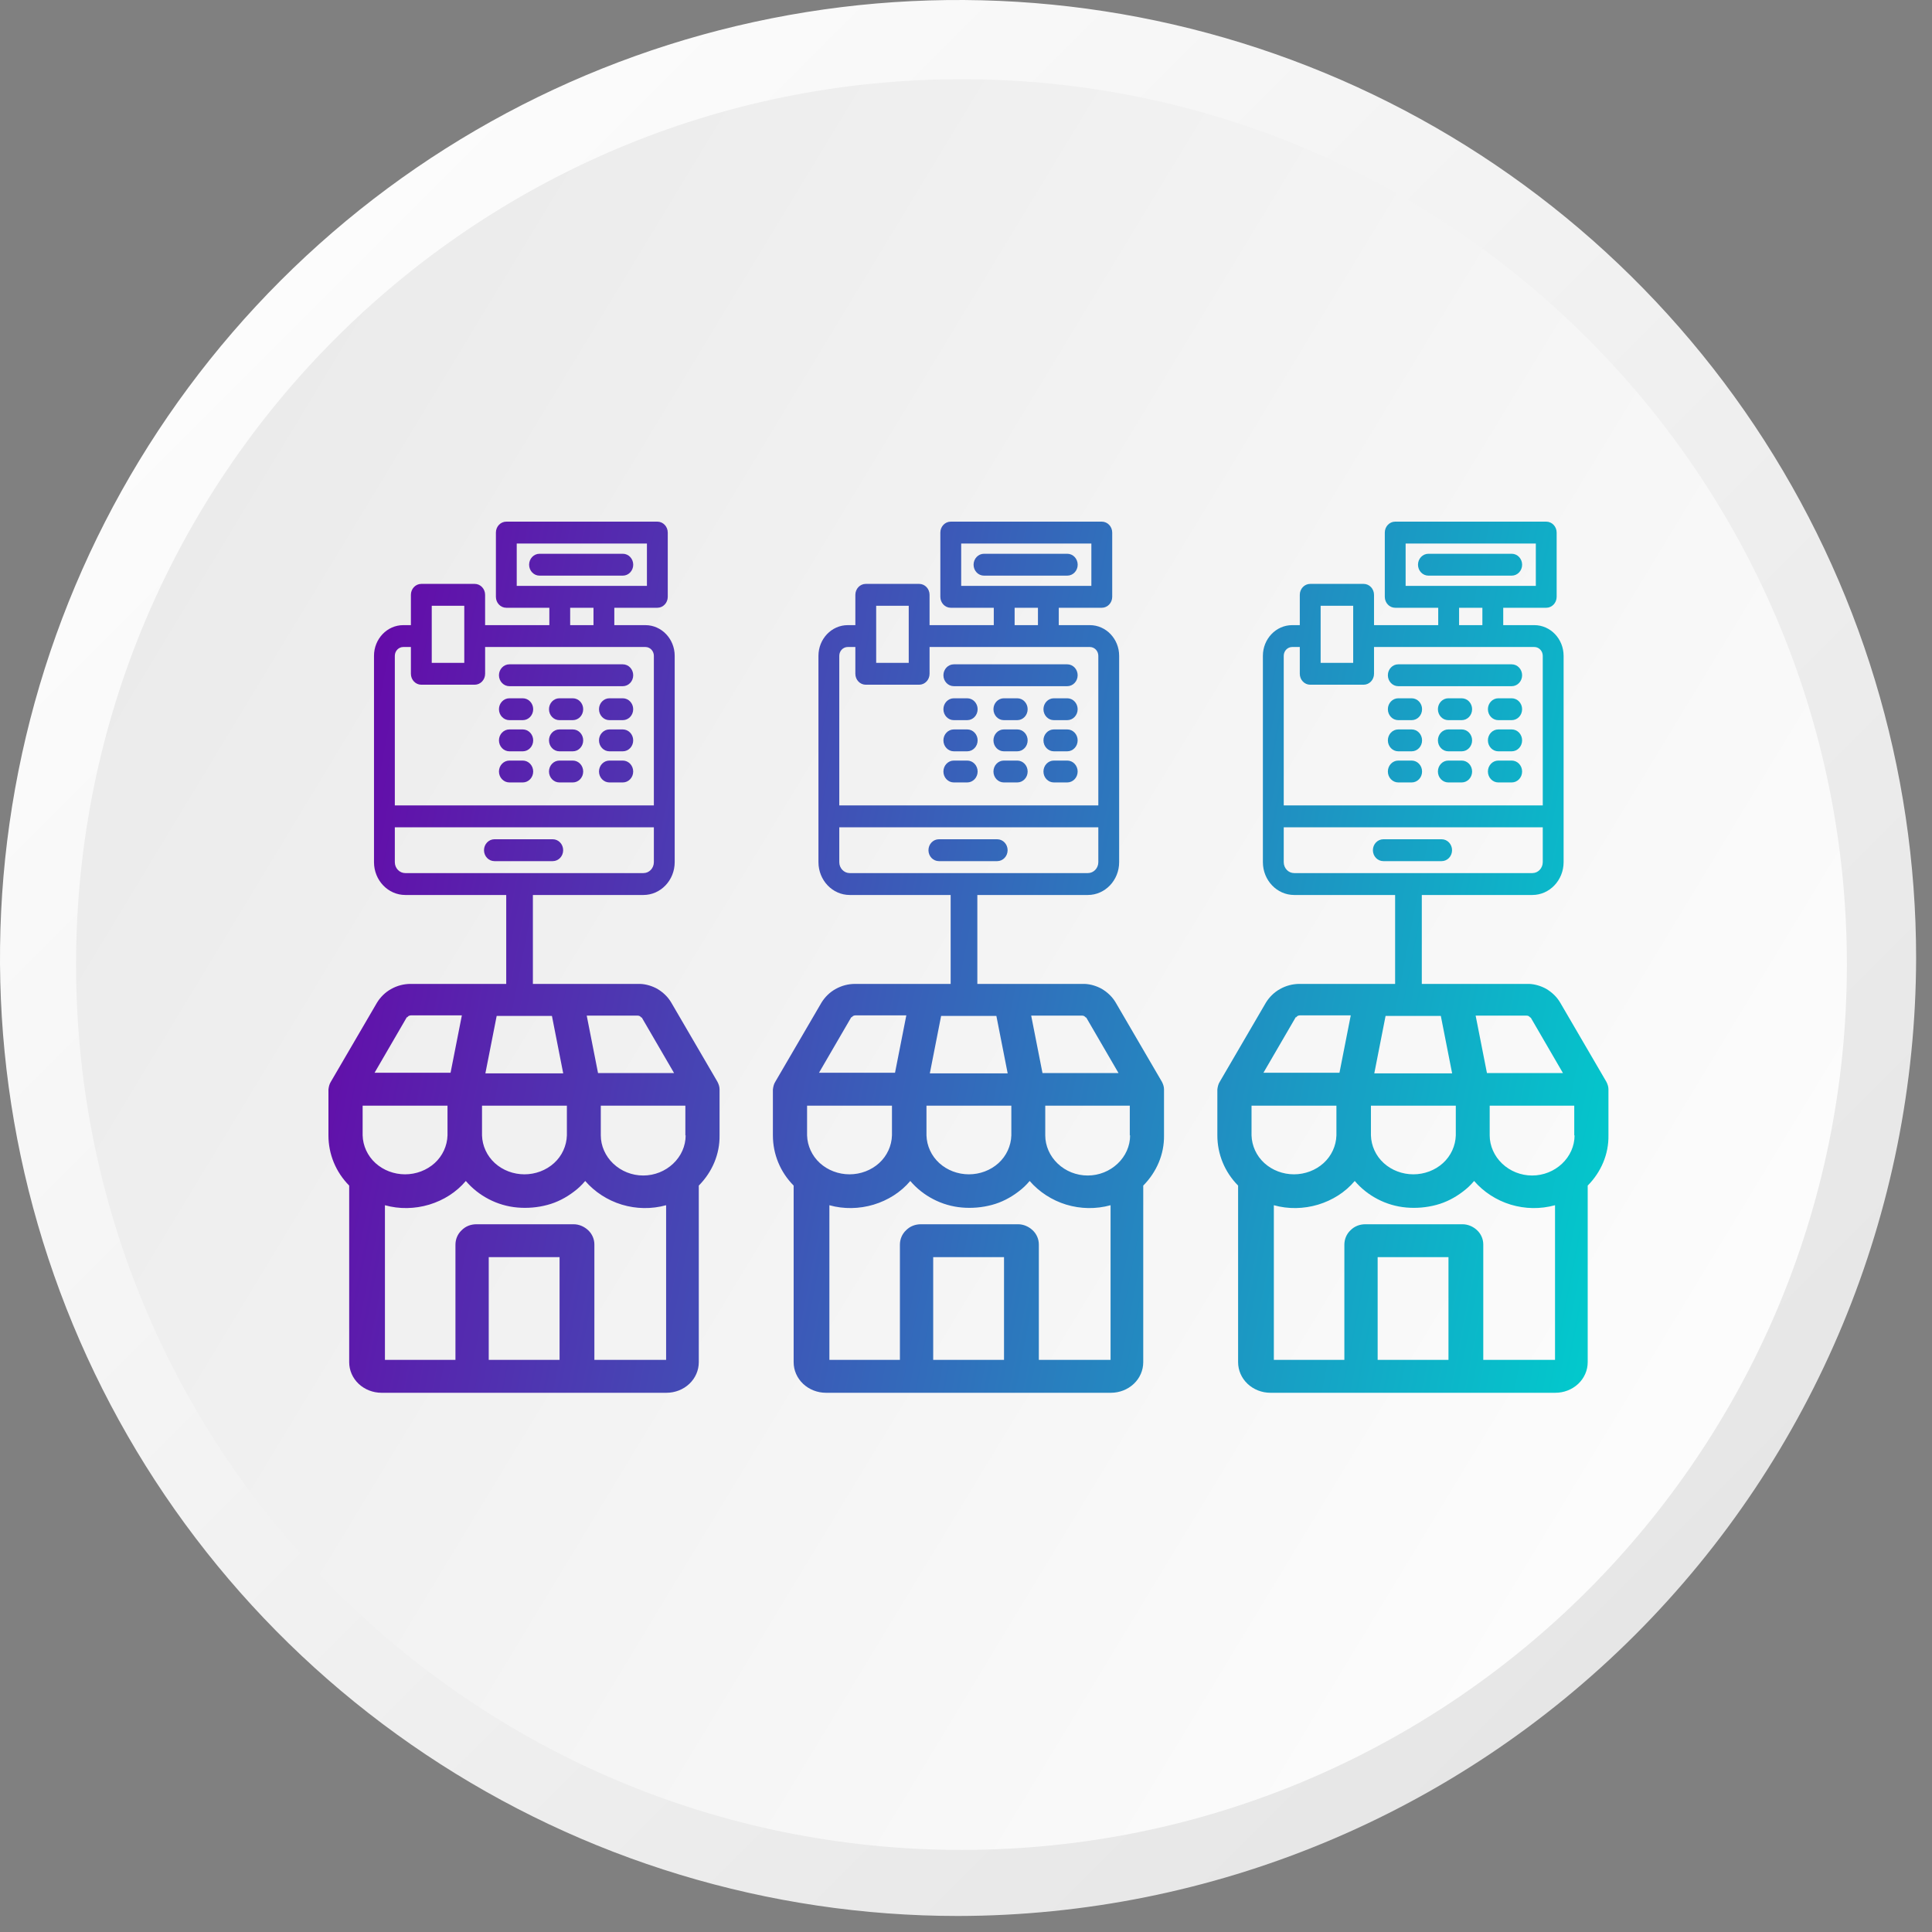
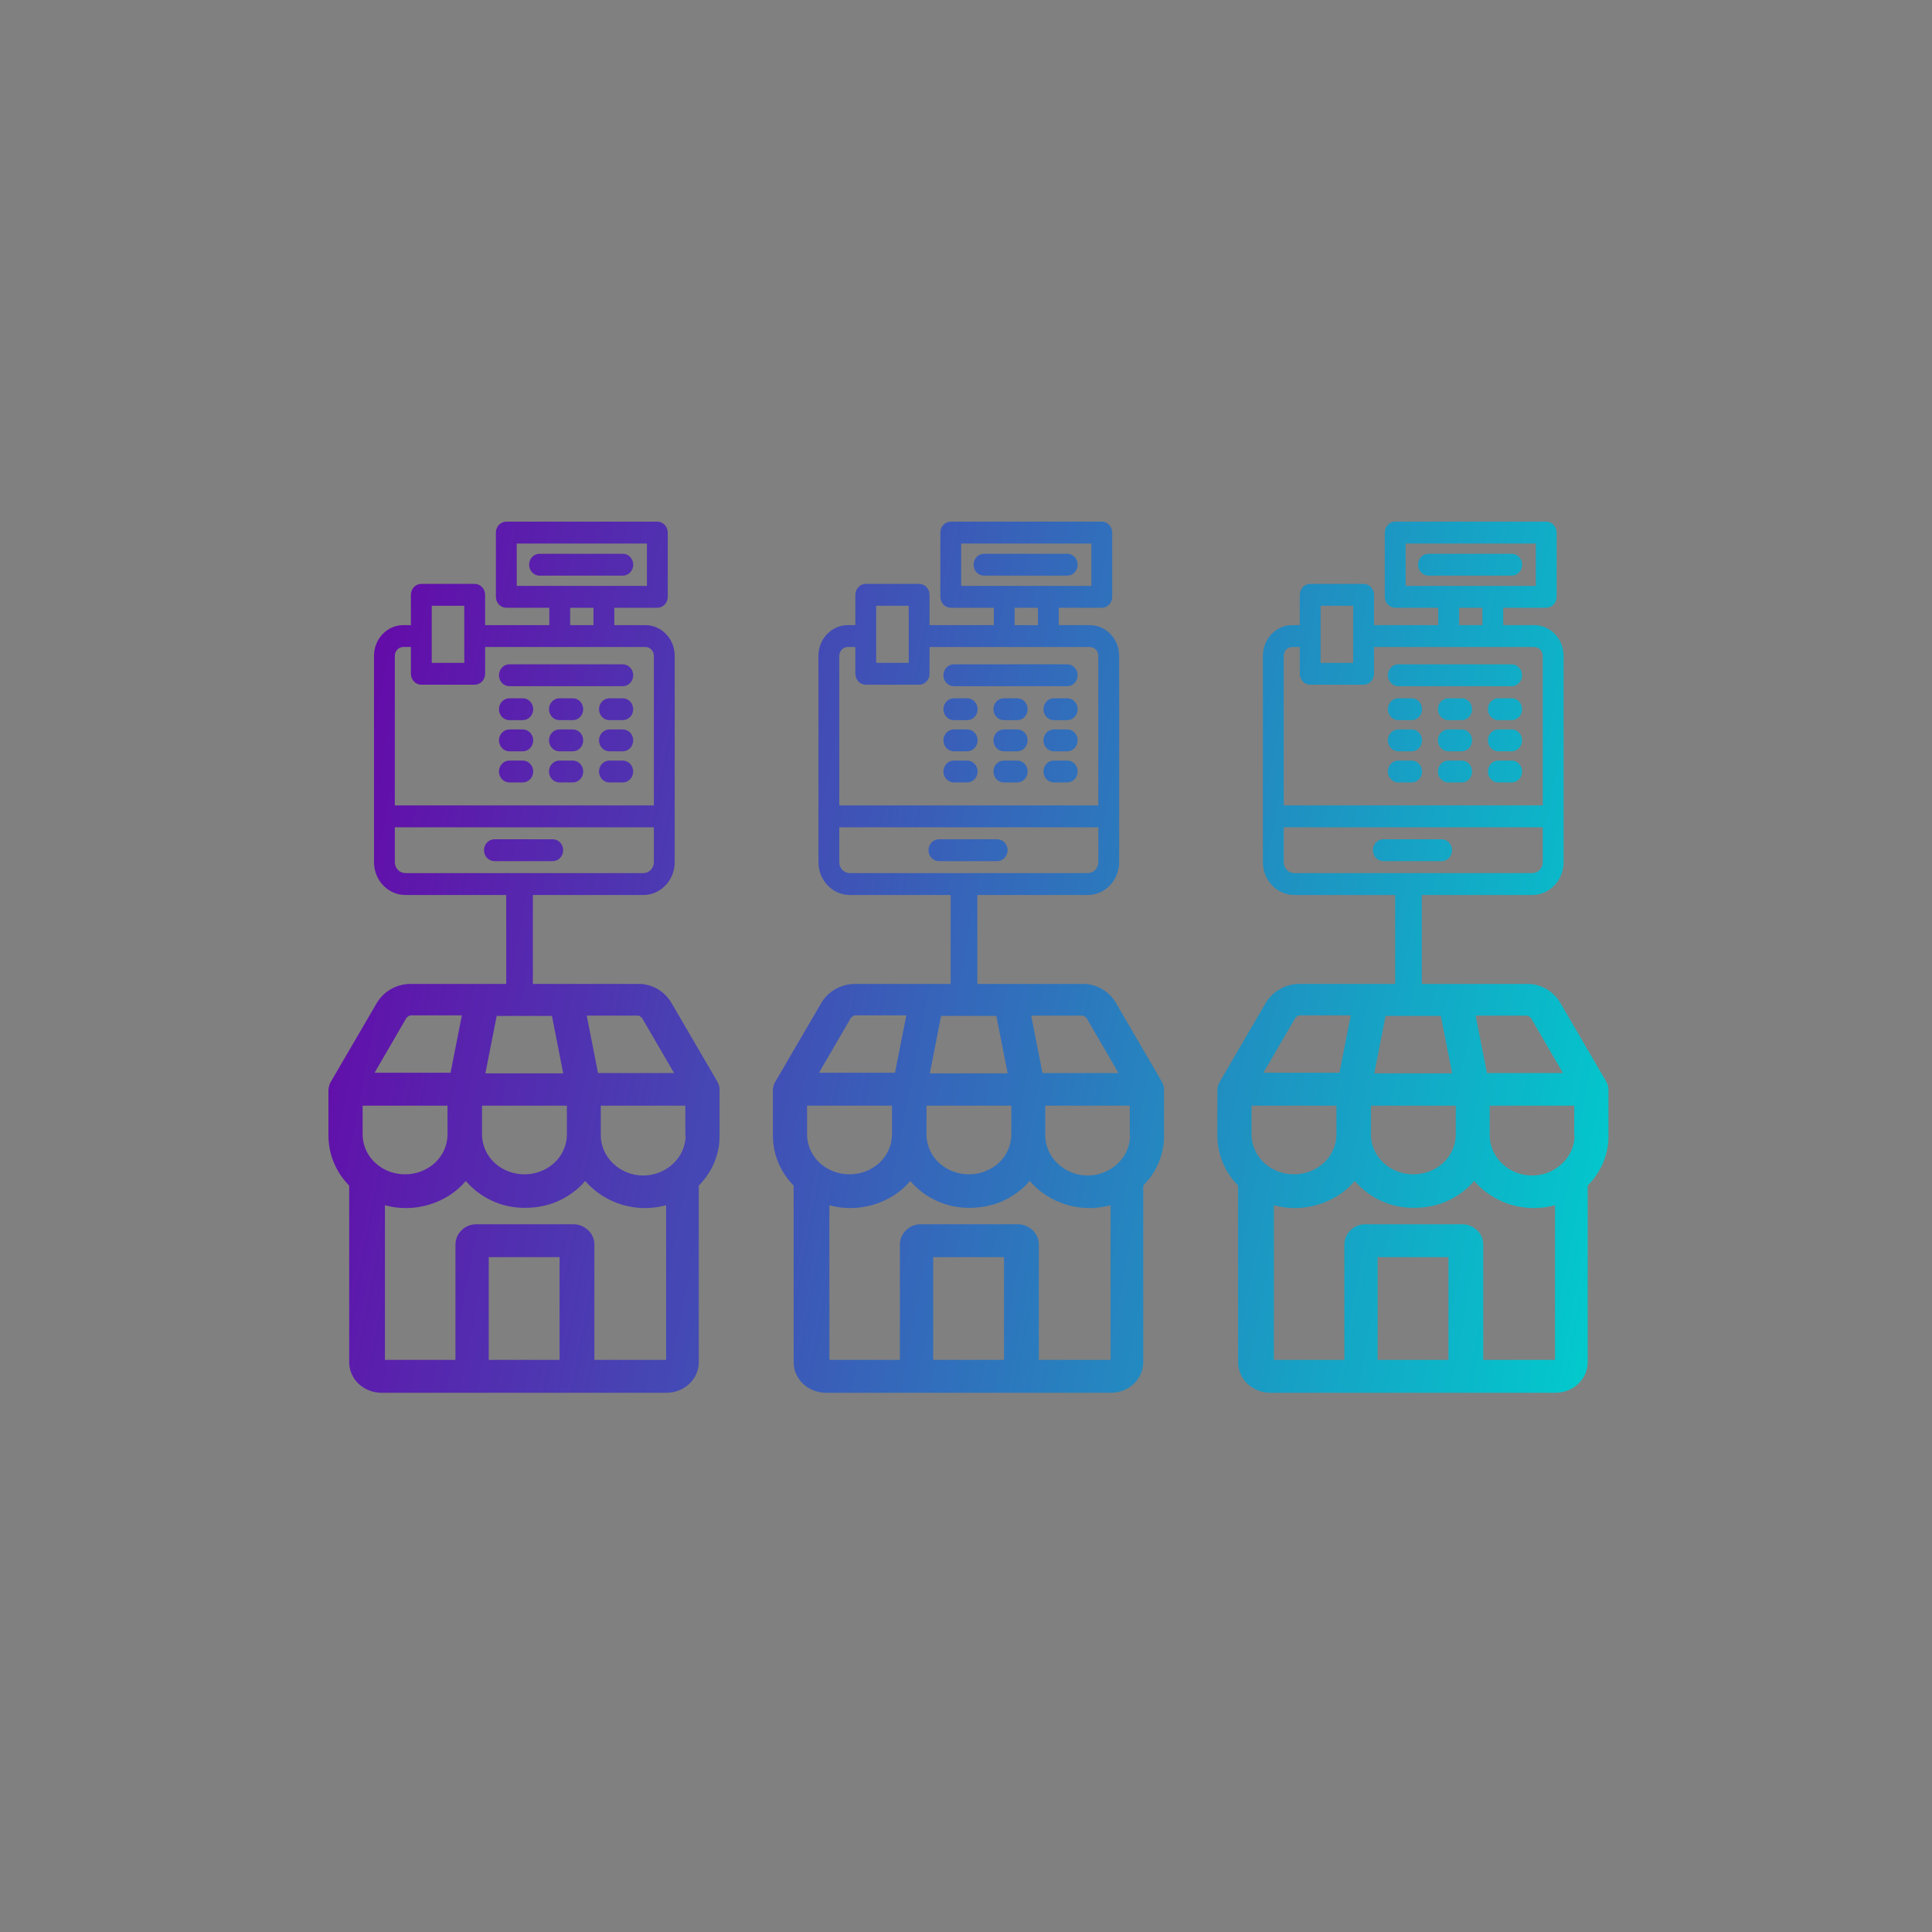
<svg xmlns="http://www.w3.org/2000/svg" width="100" height="100" viewBox="0 0 100 100" fill="none">
  <rect x="0" y="0" width="100" height="100" fill="#808080" stroke="none" />
-   <path d="M49.589 99.171C39.781 99.171 30.194 96.263 22.039 90.814C13.884 85.366 7.528 77.622 3.775 68.561C0.021 59.501 -0.961 49.531 0.953 39.912C2.866 30.293 7.589 21.458 14.524 14.523C21.459 7.589 30.295 2.866 39.915 0.953C49.534 -0.96 59.505 0.021 68.566 3.774C77.627 7.527 85.372 13.883 90.821 22.037C96.27 30.192 99.178 39.778 99.178 49.586C99.156 62.73 93.925 75.329 84.63 84.624C75.335 93.918 62.734 99.149 49.589 99.171Z" fill="url(#paint0_linear_1759_95)" />
-   <path d="M95.594 49.924C95.594 24.615 75.075 4.099 49.765 4.1C24.455 4.101 3.937 24.618 3.937 49.927C3.937 75.235 24.455 95.751 49.765 95.751C75.075 95.75 95.594 75.232 95.594 49.924Z" fill="url(#paint1_linear_1759_95)" />
  <path d="M34.024 27C34.322 27 34.563 27.254 34.563 27.566V30.892C34.563 31.204 34.322 31.458 34.024 31.458H31.797V32.357H33.408C34.243 32.358 34.922 33.07 34.922 33.946V44.626C34.922 45.562 34.196 46.324 33.305 46.324H27.582V50.927H33.14C33.446 50.939 33.758 51.037 34.02 51.181C34.321 51.36 34.573 51.599 34.747 51.898L37.133 55.989C37.196 56.109 37.244 56.243 37.244 56.378V58.768C37.26 59.738 36.864 60.664 36.169 61.366V70.507C36.169 70.925 35.996 71.328 35.68 71.627C35.364 71.926 34.937 72.09 34.494 72.09H19.75C19.308 72.09 18.881 71.925 18.564 71.627C18.248 71.328 18.074 70.925 18.074 70.507V61.366C17.379 60.664 17 59.738 17 58.768V56.393C17.016 56.258 17.047 56.109 17.126 55.989L19.513 51.898C19.686 51.614 19.939 51.36 20.239 51.195C20.555 51.016 20.903 50.927 21.251 50.927H26.202V46.324H20.976C20.084 46.324 19.358 45.562 19.358 44.626V33.946C19.358 33.07 20.037 32.357 20.872 32.357H21.268V30.788C21.268 30.476 21.509 30.222 21.807 30.222H24.57C24.868 30.222 25.109 30.475 25.109 30.788V32.357H28.434V31.458H26.207C25.909 31.458 25.668 31.204 25.668 30.892V27.566C25.668 27.254 25.909 27 26.207 27H34.024ZM57.028 27C57.326 27 57.568 27.254 57.568 27.566V30.892C57.568 31.204 57.326 31.458 57.028 31.458H54.802V32.357H56.413C57.248 32.358 57.927 33.07 57.927 33.946V44.626C57.927 45.562 57.2 46.324 56.309 46.324H50.587V50.927H56.145C56.451 50.939 56.762 51.037 57.024 51.181C57.325 51.36 57.578 51.599 57.752 51.898L60.138 55.989C60.201 56.109 60.249 56.243 60.249 56.378V58.768C60.265 59.738 59.869 60.664 59.174 61.366V70.507C59.174 70.925 59.001 71.328 58.685 71.627C58.368 71.926 57.941 72.09 57.499 72.09H42.755C42.312 72.09 41.885 71.925 41.569 71.627C41.253 71.328 41.079 70.925 41.079 70.507V61.366C40.384 60.664 40.005 59.738 40.005 58.768V56.393C40.021 56.258 40.052 56.109 40.131 55.989L42.518 51.898C42.691 51.614 42.944 51.36 43.244 51.195C43.56 51.016 43.908 50.927 44.256 50.927H49.206V46.324H43.98C43.089 46.324 42.363 45.562 42.363 44.626V33.946C42.363 33.07 43.042 32.358 43.877 32.357H44.273V30.788C44.273 30.476 44.514 30.222 44.812 30.222H47.575C47.873 30.222 48.114 30.475 48.114 30.788V32.357H51.438V31.458H49.212C48.914 31.458 48.672 31.204 48.672 30.892V27.566C48.672 27.254 48.914 27 49.212 27H57.028ZM80.033 27C80.331 27 80.572 27.254 80.572 27.566V30.892C80.572 31.204 80.331 31.458 80.033 31.458H77.807V32.357H79.417C80.252 32.357 80.931 33.07 80.932 33.946V44.626C80.931 45.562 80.205 46.324 79.314 46.324H73.592V50.927H79.149C79.456 50.939 79.767 51.037 80.029 51.181C80.329 51.36 80.583 51.599 80.757 51.898L83.143 55.989C83.206 56.109 83.253 56.243 83.253 56.378V58.768C83.269 59.738 82.874 60.664 82.179 61.366V70.507C82.179 70.925 82.004 71.328 81.689 71.627C81.373 71.925 80.946 72.09 80.504 72.09H65.759C65.317 72.09 64.89 71.925 64.574 71.627C64.258 71.328 64.084 70.925 64.084 70.507V61.366C63.389 60.664 63.01 59.738 63.01 58.768V56.393C63.026 56.258 63.057 56.109 63.136 55.989L65.522 51.898C65.696 51.614 65.949 51.36 66.249 51.195C66.565 51.016 66.913 50.927 67.261 50.927H72.211V46.324H66.985C66.094 46.324 65.367 45.562 65.367 44.626V33.946C65.367 33.07 66.046 32.358 66.881 32.357H67.277V30.788C67.277 30.475 67.519 30.222 67.816 30.222H70.58C70.878 30.222 71.119 30.475 71.119 30.788V32.357H74.442V31.458H72.216C71.918 31.458 71.677 31.204 71.677 30.892V27.566C71.677 27.254 71.918 27 72.216 27H80.033ZM30.29 61.127C30.116 61.336 29.927 61.516 29.706 61.68C29.295 61.993 28.837 62.233 28.331 62.367C27.825 62.502 27.304 62.546 26.782 62.501C26.261 62.456 25.755 62.307 25.297 62.068C24.839 61.829 24.443 61.515 24.111 61.127C23.621 61.709 22.958 62.127 22.215 62.352C21.472 62.575 20.666 62.591 19.924 62.382V70.387H23.574V64.428C23.574 64.144 23.685 63.875 23.891 63.681C24.096 63.472 24.365 63.367 24.665 63.367H29.69C29.975 63.367 30.243 63.487 30.448 63.681C30.654 63.875 30.765 64.144 30.765 64.413V70.387H34.478V62.382C33.72 62.591 32.929 62.576 32.187 62.352C31.444 62.127 30.78 61.694 30.29 61.127ZM25.297 70.387H28.963V65.07H25.297V70.387ZM53.295 61.127C53.121 61.336 52.932 61.516 52.711 61.68C52.3 61.993 51.842 62.233 51.336 62.367C50.83 62.502 50.309 62.546 49.787 62.501C49.266 62.456 48.76 62.307 48.302 62.068C47.843 61.829 47.448 61.515 47.116 61.127C46.626 61.709 45.962 62.127 45.22 62.352C44.477 62.575 43.671 62.591 42.929 62.382V70.387H46.579V64.428C46.579 64.144 46.689 63.875 46.895 63.681C47.1 63.472 47.369 63.367 47.669 63.367H52.694C52.979 63.367 53.248 63.487 53.453 63.681C53.659 63.875 53.77 64.144 53.77 64.413V70.387H57.483V62.382C56.725 62.591 55.934 62.576 55.191 62.352C54.449 62.127 53.785 61.694 53.295 61.127ZM48.302 70.387H51.968V65.07H48.302V70.387ZM76.3 61.127C76.126 61.336 75.936 61.515 75.715 61.68C75.304 61.993 74.846 62.233 74.341 62.367C73.835 62.502 73.313 62.546 72.792 62.501C72.271 62.456 71.765 62.307 71.307 62.068C70.848 61.829 70.453 61.515 70.121 61.127C69.631 61.709 68.967 62.127 68.225 62.352C67.482 62.575 66.676 62.591 65.934 62.382V70.387H69.584V64.428C69.584 64.144 69.694 63.875 69.899 63.681C70.105 63.472 70.374 63.367 70.674 63.367H75.699C75.984 63.367 76.253 63.487 76.458 63.681C76.663 63.875 76.774 64.144 76.774 64.413V70.387H80.488V62.382C79.73 62.591 78.939 62.576 78.196 62.352C77.454 62.127 76.79 61.694 76.3 61.127ZM71.307 70.387H74.973V65.07H71.307V70.387ZM31.097 58.768C31.097 59.305 31.333 59.843 31.744 60.231C32.155 60.62 32.708 60.844 33.293 60.844C33.878 60.844 34.431 60.62 34.842 60.231C35.253 59.843 35.489 59.32 35.489 58.768H35.474V57.23H31.097V58.768ZM54.102 58.768C54.102 59.305 54.338 59.843 54.749 60.231C55.16 60.62 55.713 60.844 56.298 60.844C56.883 60.844 57.436 60.62 57.847 60.231C58.258 59.843 58.494 59.32 58.494 58.768H58.478V57.23H54.102V58.768ZM77.106 58.768C77.106 59.305 77.343 59.843 77.754 60.231C78.165 60.62 78.718 60.844 79.303 60.844C79.887 60.844 80.441 60.62 80.852 60.231C81.262 59.843 81.499 59.32 81.499 58.768H81.483V57.23H77.106V58.768ZM18.77 58.768C18.785 59.305 19.023 59.828 19.434 60.201C19.845 60.575 20.398 60.783 20.967 60.783C21.535 60.783 22.088 60.574 22.499 60.201C22.91 59.828 23.147 59.305 23.163 58.768V57.23H18.77V58.768ZM24.949 58.768C24.965 59.305 25.202 59.828 25.612 60.201C26.023 60.575 26.577 60.783 27.145 60.783C27.714 60.783 28.268 60.575 28.679 60.201C29.09 59.828 29.326 59.305 29.342 58.768V57.23H24.949V58.768ZM41.774 58.768C41.79 59.305 42.028 59.828 42.438 60.201C42.849 60.575 43.403 60.783 43.972 60.783C44.54 60.783 45.093 60.574 45.504 60.201C45.915 59.828 46.152 59.305 46.168 58.768V57.23H41.774V58.768ZM47.954 58.768C47.97 59.305 48.206 59.828 48.617 60.201C49.028 60.575 49.581 60.783 50.15 60.783C50.719 60.783 51.273 60.575 51.684 60.201C52.094 59.828 52.331 59.305 52.347 58.768V57.23H47.954V58.768ZM64.779 58.768C64.795 59.305 65.032 59.828 65.443 60.201C65.854 60.575 66.408 60.783 66.977 60.783C67.545 60.783 68.098 60.574 68.509 60.201C68.92 59.828 69.157 59.305 69.173 58.768V57.23H64.779V58.768ZM70.959 58.768C70.975 59.305 71.211 59.828 71.622 60.201C72.033 60.575 72.586 60.783 73.155 60.783C73.724 60.783 74.278 60.575 74.689 60.201C75.099 59.828 75.336 59.305 75.352 58.768V57.23H70.959V58.768ZM25.123 55.557H29.152L28.568 52.584H25.708L25.123 55.557ZM48.128 55.557H52.157L51.572 52.584H48.712L48.128 55.557ZM71.133 55.557H75.162L74.577 52.584H71.717L71.133 55.557ZM30.954 55.541H34.89L33.214 52.659L33.198 52.674C33.182 52.644 33.151 52.614 33.119 52.6C33.088 52.571 33.013 52.569 33.009 52.569H30.369L30.954 55.541ZM53.959 55.541H57.894L56.219 52.659L56.203 52.674C56.187 52.644 56.156 52.615 56.124 52.6C56.093 52.571 56.019 52.569 56.014 52.569H53.374L53.959 55.541ZM76.964 55.541H80.898L79.224 52.659L79.208 52.674C79.192 52.644 79.16 52.615 79.129 52.6C79.099 52.571 79.025 52.569 79.019 52.569H76.379L76.964 55.541ZM21.267 52.555C21.235 52.555 21.188 52.569 21.156 52.584C21.125 52.599 21.077 52.659 21.077 52.659L21.061 52.644L19.387 55.526H23.321L23.906 52.555H21.267ZM44.272 52.555C44.24 52.555 44.193 52.569 44.161 52.584C44.13 52.599 44.082 52.659 44.082 52.659L44.066 52.644L42.391 55.526H46.326L46.911 52.555H44.272ZM67.276 52.555C67.245 52.555 67.198 52.569 67.166 52.584C67.134 52.599 67.087 52.659 67.087 52.659L67.071 52.644L65.395 55.526H69.331L69.915 52.555H67.276ZM20.436 44.626C20.437 44.938 20.678 45.191 20.976 45.191H33.305C33.602 45.191 33.844 44.938 33.844 44.626V42.821H20.436V44.626ZM43.441 44.626C43.442 44.938 43.683 45.191 43.98 45.191H56.309C56.606 45.191 56.849 44.938 56.849 44.626V42.821H43.441V44.626ZM66.446 44.626C66.446 44.938 66.688 45.191 66.985 45.191H79.314C79.611 45.191 79.852 44.938 79.853 44.626V42.821H66.446V44.626ZM28.61 43.44C28.908 43.44 29.149 43.694 29.149 44.007C29.149 44.319 28.908 44.572 28.61 44.572H25.592C25.294 44.572 25.052 44.319 25.052 44.007C25.052 43.694 25.294 43.44 25.592 43.44H28.61ZM51.615 43.44C51.913 43.441 52.154 43.694 52.154 44.007C52.154 44.319 51.913 44.572 51.615 44.572H48.596C48.298 44.572 48.057 44.319 48.057 44.007C48.057 43.694 48.298 43.441 48.596 43.44H51.615ZM74.619 43.44C74.917 43.44 75.158 43.694 75.158 44.007C75.158 44.319 74.917 44.572 74.619 44.572H71.601C71.303 44.572 71.061 44.319 71.061 44.007C71.061 43.694 71.303 43.441 71.601 43.44H74.619ZM20.872 33.489C20.632 33.489 20.437 33.694 20.436 33.946V41.688H33.844V33.946C33.844 33.694 33.648 33.489 33.408 33.489H25.11V34.875C25.11 35.188 24.868 35.441 24.57 35.441H21.808C21.51 35.441 21.268 35.188 21.268 34.875V33.489H20.872ZM43.877 33.489C43.637 33.489 43.441 33.694 43.441 33.946V41.688H56.849V33.946C56.849 33.694 56.653 33.489 56.413 33.489H48.114V34.875C48.114 35.188 47.873 35.441 47.575 35.441H44.812C44.514 35.441 44.273 35.188 44.273 34.875V33.489H43.877ZM66.881 33.489C66.641 33.489 66.446 33.694 66.446 33.946V41.688H79.853V33.946C79.852 33.694 79.657 33.489 79.417 33.489H71.119V34.875C71.119 35.188 70.878 35.441 70.58 35.441H67.816C67.519 35.441 67.277 35.188 67.277 34.875V33.489H66.881ZM27.058 39.367C27.355 39.367 27.598 39.621 27.598 39.934C27.598 40.246 27.355 40.499 27.058 40.499H26.366C26.069 40.499 25.826 40.246 25.826 39.934C25.826 39.621 26.069 39.367 26.366 39.367H27.058ZM29.648 39.367C29.945 39.367 30.186 39.621 30.186 39.934C30.186 40.246 29.945 40.499 29.648 40.499H28.955C28.657 40.499 28.416 40.246 28.416 39.934C28.416 39.621 28.657 39.367 28.955 39.367H29.648ZM32.235 39.367C32.533 39.367 32.774 39.621 32.774 39.934C32.774 40.246 32.533 40.499 32.235 40.499H31.544C31.246 40.499 31.004 40.246 31.004 39.934C31.004 39.621 31.246 39.367 31.544 39.367H32.235ZM50.062 39.367C50.36 39.367 50.602 39.621 50.602 39.934C50.601 40.246 50.36 40.499 50.062 40.499H49.37C49.073 40.499 48.831 40.246 48.831 39.934C48.831 39.621 49.073 39.367 49.37 39.367H50.062ZM52.652 39.367C52.95 39.367 53.191 39.621 53.191 39.934C53.191 40.246 52.95 40.499 52.652 40.499H51.96C51.662 40.499 51.421 40.246 51.421 39.934C51.421 39.621 51.662 39.367 51.96 39.367H52.652ZM55.24 39.367C55.538 39.367 55.779 39.621 55.779 39.934C55.779 40.246 55.538 40.499 55.24 40.499H54.548C54.25 40.499 54.009 40.246 54.009 39.934C54.009 39.621 54.25 39.367 54.548 39.367H55.24ZM73.067 39.367C73.365 39.367 73.606 39.621 73.606 39.934C73.606 40.246 73.365 40.499 73.067 40.499H72.375C72.078 40.499 71.836 40.246 71.836 39.934C71.836 39.621 72.077 39.367 72.375 39.367H73.067ZM75.657 39.367C75.955 39.367 76.196 39.621 76.196 39.934C76.196 40.246 75.955 40.499 75.657 40.499H74.965C74.667 40.499 74.426 40.246 74.426 39.934C74.426 39.621 74.667 39.367 74.965 39.367H75.657ZM78.245 39.367C78.543 39.367 78.784 39.621 78.784 39.934C78.784 40.246 78.543 40.499 78.245 40.499H77.553C77.255 40.499 77.014 40.246 77.014 39.934C77.014 39.621 77.255 39.367 77.553 39.367H78.245ZM27.058 37.755C27.355 37.755 27.598 38.009 27.598 38.321C27.598 38.634 27.355 38.888 27.058 38.888H26.366C26.069 38.888 25.826 38.634 25.826 38.321C25.826 38.009 26.069 37.755 26.366 37.755H27.058ZM29.648 37.755C29.945 37.755 30.186 38.009 30.186 38.321C30.186 38.634 29.945 38.888 29.648 38.888H28.955C28.657 38.888 28.416 38.634 28.416 38.321C28.416 38.009 28.657 37.755 28.955 37.755H29.648ZM32.235 37.755C32.533 37.755 32.774 38.009 32.774 38.321C32.774 38.634 32.533 38.888 32.235 38.888H31.544C31.246 38.888 31.004 38.634 31.004 38.321C31.004 38.009 31.246 37.755 31.544 37.755H32.235ZM50.062 37.755C50.36 37.755 50.602 38.009 50.602 38.321C50.602 38.634 50.36 38.888 50.062 38.888H49.37C49.073 38.888 48.831 38.634 48.831 38.321C48.831 38.009 49.073 37.755 49.37 37.755H50.062ZM52.652 37.755C52.95 37.755 53.191 38.009 53.191 38.321C53.191 38.634 52.95 38.888 52.652 38.888H51.96C51.662 38.888 51.421 38.634 51.421 38.321C51.421 38.009 51.662 37.755 51.96 37.755H52.652ZM55.24 37.755C55.538 37.755 55.779 38.009 55.779 38.321C55.779 38.634 55.538 38.888 55.24 38.888H54.548C54.25 38.888 54.009 38.634 54.009 38.321C54.009 38.009 54.25 37.755 54.548 37.755H55.24ZM73.067 37.755C73.365 37.755 73.606 38.009 73.606 38.321C73.606 38.634 73.365 38.888 73.067 38.888H72.375C72.078 38.888 71.836 38.634 71.836 38.321C71.836 38.009 72.077 37.755 72.375 37.755H73.067ZM75.657 37.755C75.955 37.755 76.196 38.009 76.196 38.321C76.196 38.634 75.955 38.888 75.657 38.888H74.965C74.667 38.888 74.426 38.634 74.426 38.321C74.426 38.009 74.667 37.755 74.965 37.755H75.657ZM78.245 37.755C78.543 37.755 78.784 38.009 78.784 38.321C78.784 38.634 78.543 38.888 78.245 38.888H77.553C77.255 38.888 77.014 38.634 77.014 38.321C77.014 38.009 77.255 37.755 77.553 37.755H78.245ZM27.058 36.143C27.355 36.143 27.598 36.397 27.598 36.709C27.598 37.022 27.355 37.275 27.058 37.275H26.366C26.069 37.275 25.826 37.022 25.826 36.709C25.826 36.397 26.069 36.143 26.366 36.143H27.058ZM29.648 36.143C29.945 36.143 30.186 36.397 30.186 36.709C30.186 37.022 29.945 37.275 29.648 37.275H28.955C28.657 37.275 28.416 37.022 28.416 36.709C28.416 36.397 28.657 36.143 28.955 36.143H29.648ZM32.235 36.143C32.533 36.143 32.774 36.397 32.774 36.709C32.774 37.022 32.533 37.275 32.235 37.275H31.544C31.246 37.275 31.004 37.022 31.004 36.709C31.004 36.397 31.246 36.143 31.544 36.143H32.235ZM50.062 36.143C50.36 36.143 50.602 36.397 50.602 36.709C50.602 37.022 50.36 37.275 50.062 37.275H49.37C49.073 37.275 48.831 37.022 48.831 36.709C48.831 36.397 49.073 36.143 49.37 36.143H50.062ZM52.652 36.143C52.95 36.143 53.191 36.397 53.191 36.709C53.191 37.022 52.95 37.275 52.652 37.275H51.96C51.662 37.275 51.421 37.022 51.421 36.709C51.421 36.397 51.662 36.143 51.96 36.143H52.652ZM55.24 36.143C55.538 36.143 55.779 36.397 55.779 36.709C55.779 37.022 55.538 37.275 55.24 37.275H54.548C54.25 37.275 54.009 37.022 54.009 36.709C54.009 36.397 54.25 36.143 54.548 36.143H55.24ZM73.067 36.143C73.365 36.143 73.606 36.397 73.606 36.709C73.606 37.022 73.365 37.275 73.067 37.275H72.375C72.077 37.275 71.836 37.022 71.836 36.709C71.836 36.397 72.077 36.143 72.375 36.143H73.067ZM75.657 36.143C75.955 36.143 76.196 36.397 76.196 36.709C76.196 37.022 75.955 37.275 75.657 37.275H74.965C74.667 37.275 74.426 37.022 74.426 36.709C74.426 36.397 74.667 36.143 74.965 36.143H75.657ZM78.245 36.143C78.543 36.143 78.784 36.397 78.784 36.709C78.784 37.022 78.543 37.275 78.245 37.275H77.553C77.255 37.275 77.014 37.022 77.014 36.709C77.014 36.397 77.255 36.143 77.553 36.143H78.245ZM32.236 34.385C32.534 34.385 32.775 34.639 32.775 34.951C32.775 35.264 32.534 35.516 32.236 35.517H26.366C26.069 35.517 25.826 35.264 25.826 34.951C25.826 34.639 26.069 34.385 26.366 34.385H32.236ZM55.24 34.385C55.538 34.385 55.779 34.639 55.779 34.951C55.779 35.264 55.538 35.517 55.24 35.517H49.37C49.073 35.516 48.831 35.264 48.831 34.951C48.831 34.639 49.073 34.385 49.37 34.385H55.24ZM78.245 34.385C78.543 34.385 78.784 34.639 78.784 34.951C78.784 35.264 78.543 35.517 78.245 35.517H72.375C72.078 35.517 71.836 35.264 71.836 34.951C71.836 34.639 72.077 34.385 72.375 34.385H78.245ZM22.347 34.309H24.031V31.354H22.347V34.309ZM45.351 34.309H47.036V31.354H45.351V34.309ZM68.356 34.309H70.041V31.354H68.356V34.309ZM29.512 32.357H30.719V31.458H29.512V32.357ZM52.517 32.357H53.724V31.458H52.517V32.357ZM75.522 32.357H76.728V31.458H75.522V32.357ZM26.746 30.325H33.485V28.132H26.746V30.325ZM49.751 30.325H56.489V28.132H49.751V30.325ZM72.755 30.325H79.494V28.132H72.755V30.325ZM32.237 28.663C32.535 28.663 32.776 28.917 32.776 29.23C32.776 29.542 32.535 29.795 32.237 29.795H27.926C27.628 29.795 27.387 29.542 27.387 29.23C27.387 28.917 27.628 28.663 27.926 28.663H32.237ZM55.242 28.663C55.54 28.663 55.781 28.917 55.781 29.23C55.781 29.542 55.54 29.795 55.242 29.795H50.931C50.633 29.795 50.392 29.542 50.392 29.23C50.392 28.917 50.633 28.663 50.931 28.663H55.242ZM78.246 28.663C78.544 28.663 78.785 28.917 78.785 29.23C78.785 29.542 78.544 29.795 78.246 29.795H73.935C73.637 29.795 73.396 29.542 73.395 29.23C73.395 28.917 73.637 28.663 73.935 28.663H78.246Z" fill="url(#paint2_linear_1759_95)" />
  <defs>
    <linearGradient id="paint0_linear_1759_95" x1="14.519" y1="14.463" x2="84.668" y2="84.617" gradientUnits="userSpaceOnUse">
      <stop stop-color="#FCFCFC" />
      <stop offset="1" stop-color="#E6E6E6" />
    </linearGradient>
    <linearGradient id="paint1_linear_1759_95" x1="87.197" y1="72.58" x2="-12.811" y2="11.997" gradientUnits="userSpaceOnUse">
      <stop stop-color="#FCFCFC" />
      <stop offset="1" stop-color="#E6E6E6" />
    </linearGradient>
    <linearGradient id="paint2_linear_1759_95" x1="16.11" y1="28.856" x2="88.952" y2="42.888" gradientUnits="userSpaceOnUse">
      <stop stop-color="#6A00A7" />
      <stop offset="1" stop-color="#00CDCD" />
    </linearGradient>
  </defs>
</svg>